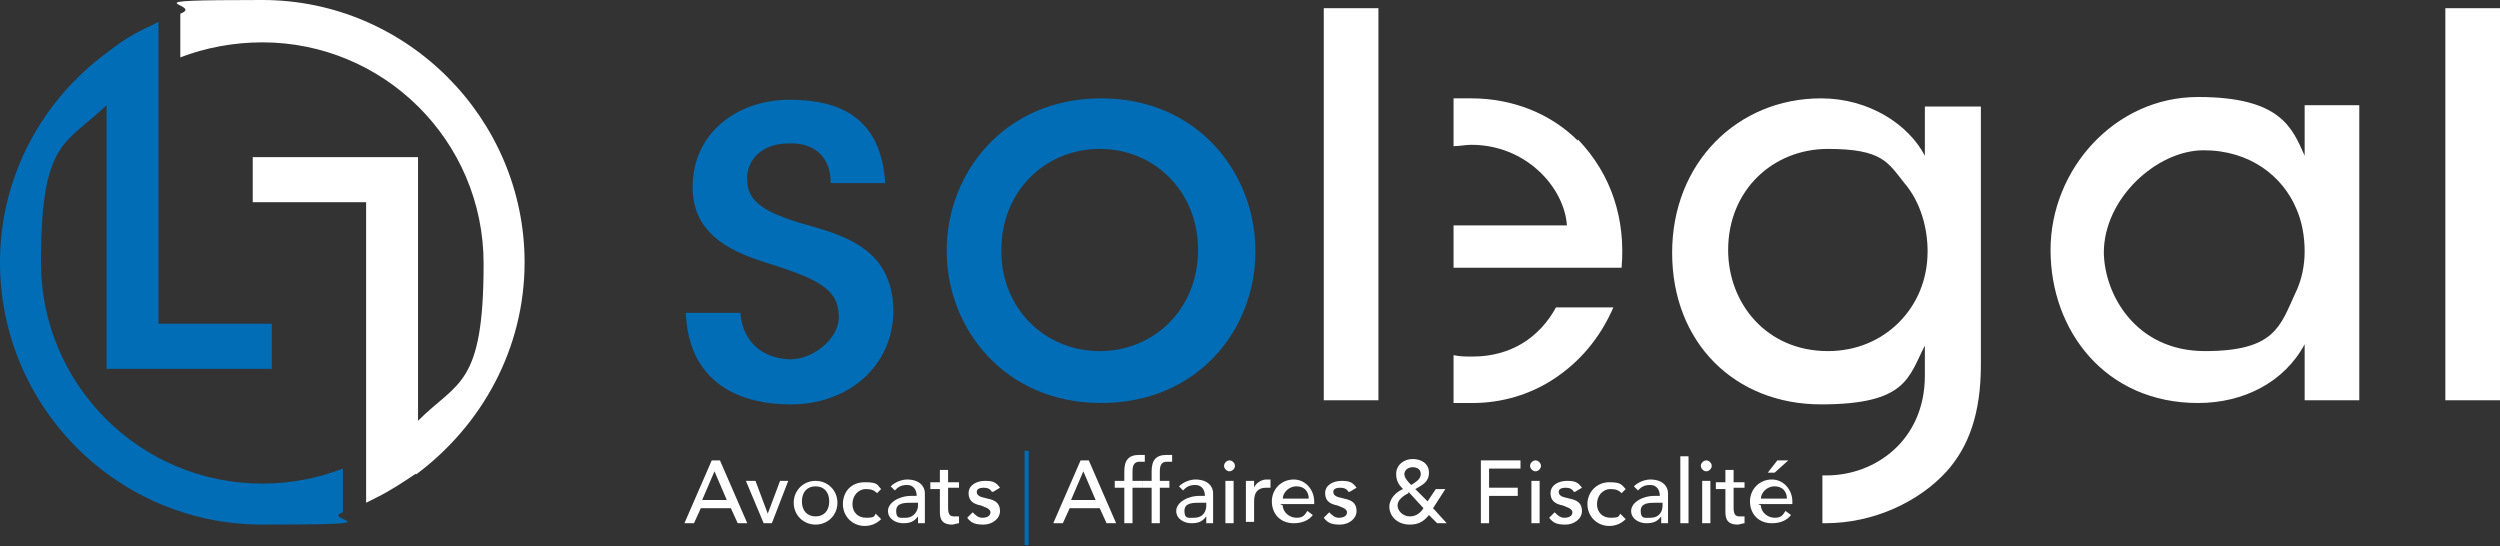
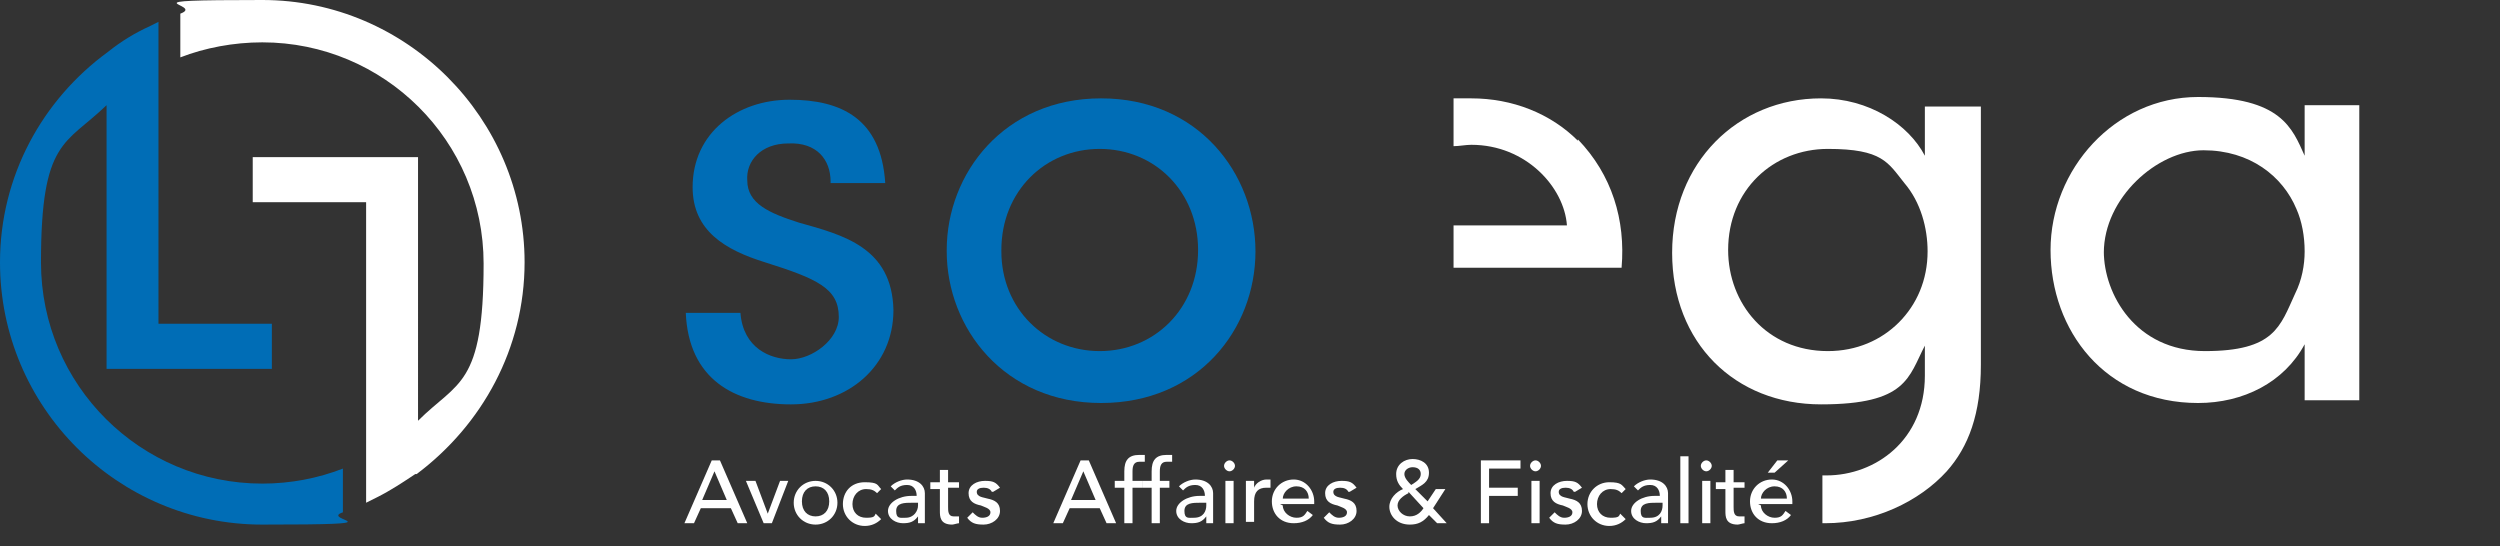
<svg xmlns="http://www.w3.org/2000/svg" id="Calque_1" viewBox="0 0 183 40">
  <rect x="0" y="0" width="183" height="40" fill="#333333" stroke="none" />
  <defs>
    <style>      .st0 {        fill: #006db6;      }      .st1 {        fill: #fff;      }    </style>
  </defs>
  <path class="st1" d="M38.4,19.2C38.4,8.7,29.8,0,19.2,0s-4.1.3-6,1v3.2c1.8-.7,3.9-1.1,6-1.1,8.9,0,16.2,7.2,16.2,16.2s-1.9,8.6-4.8,11.5V11.5h-12.1v3.3h8.3v22l.8-.4c1-.5,1.9-1.1,2.8-1.7h.1c4.8-3.6,7.9-9.2,7.9-15.5Z" />
  <path class="st0" d="M19.2,35.4c-8.9,0-16.2-7.2-16.2-16.2s1.8-8.6,4.8-11.5v19.3h12.1v-3.3h-8.3V1.6l-.6.3c-1.1.5-2.1,1.1-3.1,1.9h0C3.1,7.3,0,12.9,0,19.2c0,10.6,8.6,19.2,19.2,19.2s4.1-.3,5.9-.9v-3.2c-1.8.7-3.8,1.1-5.9,1.1Z" />
  <path class="st1" d="M52.1,33.7h.6l2,4.6h-.7l-.5-1.1h-2.2l-.5,1.1h-.7l2-4.6ZM53.2,36.6l-.9-2.1h0l-.9,2.1h1.7Z" />
  <path class="st1" d="M54.6,35.2h.7l.9,2.4.9-2.4h.6l-1.2,3.1h-.6l-1.3-3.1Z" />
  <path class="st1" d="M59.7,35.2c.9,0,1.6.7,1.6,1.6s-.7,1.6-1.6,1.6-1.6-.7-1.6-1.6.7-1.6,1.6-1.6ZM59.7,37.8c.6,0,1-.4,1-1.1s-.4-1.1-1-1.1-1,.4-1,1.1.4,1.1,1,1.1Z" />
  <path class="st1" d="M64.2,36.1c-.2-.2-.4-.3-.8-.3-.6,0-1,.5-1,1.1s.4,1,1,1,.6-.1.7-.3l.4.4c-.3.3-.7.5-1.2.5-.9,0-1.6-.7-1.6-1.6s.6-1.6,1.6-1.6.9.2,1.2.5l-.4.4Z" />
  <path class="st1" d="M65.2,35.6c.3-.3.8-.5,1.2-.5.9,0,1.3.5,1.3,1v1.6c0,.2,0,.4,0,.6h-.5c0-.2,0-.3,0-.5h0c-.3.4-.6.5-1.1.5s-1.1-.3-1.1-.9.8-1.1,1.7-1.1h.4c0-.4-.2-.8-.7-.8s-.7.2-.9.4l-.4-.4ZM66.8,36.8c-.6,0-1.2,0-1.2.6s.3.5.7.5c.6,0,.9-.5.9-.9v-.2h-.3Z" />
  <path class="st1" d="M70.2,35.7h-.8v1.4c0,.3,0,.7.4.7s.3,0,.4,0v.5c-.1,0-.4.1-.5.1-.9,0-.9-.6-.9-1v-1.6h-.7v-.5h.7v-.9h.6v.9h.8v.5Z" />
  <path class="st1" d="M72.6,36c-.1-.2-.3-.3-.6-.3s-.5.1-.5.3c0,.4.5.4.8.5.5.1.9.3.9.9s-.6,1-1.2,1-.9-.1-1.2-.5l.4-.4c.2.2.4.4.7.4s.6-.1.6-.4-.5-.4-.7-.5c-.5-.1-.9-.3-.9-.9s.6-.9,1.2-.9.8.1,1.1.5l-.5.3Z" />
  <path class="st1" d="M79.1,33.7h.6l2,4.6h-.7l-.5-1.1h-2.2l-.5,1.1h-.7l2-4.6ZM80.2,36.6l-.9-2.1h0l-.9,2.1h1.7Z" />
  <path class="st1" d="M82.3,35.7h-.7v-.5h.7v-.7c0-.8.3-1.2,1.1-1.2s.3,0,.4,0v.5c-.2,0-.3,0-.4,0-.4,0-.5.3-.5.7v.7h.7v.5h-.7v2.6h-.6v-2.6Z" />
  <path class="st1" d="M84.3,35.7h-.7v-.5h.7v-.7c0-.8.3-1.2,1.1-1.2s.3,0,.4,0v.5c-.2,0-.3,0-.4,0-.4,0-.5.3-.5.7v.7h.7v.5h-.7v2.6h-.6v-2.6Z" />
  <path class="st1" d="M86.3,35.6c.3-.3.8-.5,1.2-.5.9,0,1.3.5,1.3,1v1.6c0,.2,0,.4,0,.6h-.5c0-.2,0-.3,0-.5h0c-.3.4-.6.5-1.1.5s-1.1-.3-1.1-.9.8-1.1,1.7-1.1h.4c0-.4-.2-.8-.7-.8s-.7.2-.9.4l-.4-.4ZM87.9,36.8c-.6,0-1.2,0-1.2.6s.3.5.7.5c.7,0,.9-.5.9-.9v-.2h-.3Z" />
  <path class="st1" d="M90,33.7c.2,0,.4.2.4.4s-.2.4-.4.4-.4-.2-.4-.4.2-.4.4-.4ZM89.7,35.2h.6v3.1h-.6v-3.1Z" />
  <path class="st1" d="M91.2,35.2h.6v.5h0c.1-.3.5-.6.9-.6s.2,0,.3,0v.6c-.1,0-.2,0-.3,0-.6,0-.9.3-.9,1v1.5h-.6v-3.1h0Z" />
  <path class="st1" d="M93.9,37c0,.5.5.9,1,.9s.6-.2.8-.5l.4.3c-.3.4-.8.6-1.4.6-1,0-1.6-.7-1.6-1.6s.7-1.6,1.6-1.6,1.5.8,1.5,1.6v.2h-2.5ZM95.8,36.5c0-.5-.3-.9-.9-.9s-1,.5-1,.9h1.8Z" />
  <path class="st1" d="M98.7,36c-.1-.2-.3-.3-.6-.3s-.5.1-.5.3c0,.4.5.4.8.5.5.1.9.3.9.9s-.6,1-1.2,1-.9-.1-1.2-.5l.4-.4c.2.2.4.4.7.4s.6-.1.6-.4-.5-.4-.7-.5c-.5-.1-.9-.3-.9-.9s.6-.9,1.2-.9.8.1,1.1.5l-.5.3Z" />
  <path class="st1" d="M106,38.3h-.8l-.6-.6c-.4.5-.8.7-1.4.7-1,0-1.5-.7-1.5-1.3s.5-1.1,1-1.3c-.3-.3-.5-.6-.5-1.1,0-.7.6-1.1,1.2-1.1s1.2.3,1.2,1-.5.9-1,1.2l.9.9.6-.9h.7l-.9,1.4,1,1.1ZM103.1,36.1c-.4.2-.8.5-.8.9s.4.8.9.8.8-.3,1-.6l-1.1-1.2ZM103.4,34.2c-.3,0-.6.2-.6.5s.3.6.5.8c.3-.2.7-.4.7-.8,0-.3-.2-.5-.6-.5Z" />
  <path class="st1" d="M108.4,33.7h2.9v.6h-2.3v1.4h2.1v.6h-2.1v2h-.6v-4.6Z" />
  <path class="st1" d="M112.4,33.7c.2,0,.4.2.4.4s-.2.4-.4.4-.4-.2-.4-.4.2-.4.4-.4ZM112.1,35.2h.6v3.1h-.6v-3.1Z" />
  <path class="st1" d="M115.2,36c-.1-.2-.3-.3-.6-.3s-.5.1-.5.3c0,.4.5.4.8.5.5.1.9.3.9.9s-.6,1-1.2,1-.9-.1-1.2-.5l.4-.4c.2.2.4.4.7.4s.6-.1.6-.4-.5-.4-.7-.5c-.5-.1-.9-.3-.9-.9s.6-.9,1.2-.9.8.1,1.1.5l-.5.3Z" />
  <path class="st1" d="M118.7,36.1c-.2-.2-.4-.3-.8-.3-.6,0-1,.5-1,1.1s.4,1,1,1,.6-.1.7-.3l.4.4c-.3.3-.7.5-1.2.5-.9,0-1.6-.7-1.6-1.6s.7-1.6,1.6-1.6.9.2,1.2.5l-.4.4Z" />
  <path class="st1" d="M119.6,35.6c.3-.3.8-.5,1.2-.5.9,0,1.3.5,1.3,1v1.6c0,.2,0,.4,0,.6h-.5c0-.2,0-.3,0-.5h0c-.3.4-.6.5-1.1.5s-1.1-.3-1.1-.9.8-1.1,1.7-1.1h.4c0-.4-.2-.8-.7-.8s-.7.2-.9.4l-.4-.4ZM121.3,36.8c-.6,0-1.2,0-1.2.6s.3.5.7.5c.7,0,.9-.5.9-.9v-.2h-.3Z" />
  <path class="st1" d="M123,33.4h.6v4.9h-.6v-4.9Z" />
  <path class="st1" d="M124.9,33.7c.2,0,.4.2.4.4s-.2.4-.4.4-.4-.2-.4-.4.2-.4.4-.4ZM124.6,35.2h.6v3.1h-.6v-3.1Z" />
  <path class="st1" d="M127.7,35.7h-.8v1.4c0,.3,0,.7.4.7s.3,0,.4,0v.5c-.1,0-.4.1-.5.1-.9,0-.9-.6-.9-1v-1.6h-.7v-.5h.7v-.9h.6v.9h.8v.5h0Z" />
  <path class="st1" d="M128.9,37c0,.5.5.9,1,.9s.6-.2.8-.5l.4.3c-.3.4-.8.6-1.4.6-1,0-1.6-.7-1.6-1.6s.7-1.6,1.6-1.6,1.5.8,1.5,1.6v.2h-2.5ZM130.8,36.5c0-.5-.3-.9-.9-.9s-1,.5-1,.9h1.8ZM130.1,33.7h.8l-1,.9h-.5l.7-.9Z" />
-   <path class="st0" d="M75.3,33h-.3v6.9h.3v-6.9Z" />
  <path class="st0" d="M60.8,13.3c0-1.6-1-2.9-3.1-2.8-2,0-3.1,1.3-3,2.7,0,1.7,1.6,2.4,3.8,3.1,3.2.9,6.8,1.8,6.9,6.4,0,4.1-3.3,6.9-7.5,6.9s-7.5-1.9-7.7-6.7h4c.2,2.6,2.2,3.4,3.7,3.4s3.5-1.4,3.5-3.1c0-2.1-1.6-2.8-5.4-4-2.9-.9-5.3-2.3-5.3-5.5,0-4,3.3-6.4,7.1-6.4s6.7,1.4,7,6.1h-4Z" />
  <path class="st0" d="M69.3,18.3c0-5.6,4.2-11.1,11.3-11.1s11.3,5.5,11.3,11.2-4.2,11.1-11.3,11.1-11.3-5.5-11.3-11.1h0ZM73.3,18.4c0,4.2,3.2,7.3,7.2,7.3s7.2-3.1,7.2-7.4-3.2-7.4-7.2-7.4-7.2,3.1-7.2,7.4h0Z" />
-   <path class="st1" d="M96.9.6h4v28.7h-4V.6Z" />
-   <path class="st1" d="M107.8,26.1c-.5,0-.9,0-1.4-.1v3.5c.4,0,.9,0,1.4,0,2.1,0,4.2-.6,6-1.8,1.8-1.2,3.3-2.9,4.3-5.2h-4.2c-1.2,2.2-3.3,3.6-6.1,3.6Z" />
  <path class="st1" d="M115.5,10.3c-2-2-4.8-3.1-7.8-3.1s-.9,0-1.3,0v3.5c.4,0,.9-.1,1.3-.1,4,0,6.8,3.1,7,5.9h-8.3v3.1h12.3c.3-3.5-.7-6.8-3.2-9.4Z" />
  <path class="st1" d="M140.9,7.8v3.6c-1.2-2.3-4.1-4.2-7.6-4.2-6.1,0-10.9,4.7-10.9,11.3s4.6,11.1,10.9,11.1,6.4-2,7.6-4.3v2.2c0,4.7-3.6,7.3-7.2,7.3s-.2,0-.3,0v3.5c0,0,.1,0,.2,0,3.6,0,6.9-1.6,8.9-3.8,1.6-1.8,2.5-4.2,2.5-7.8V7.8h-4ZM139,23.6c-1.3,1.3-3.1,2.1-5.2,2.1-4.5,0-7.3-3.5-7.3-7.4h0c0-4.4,3.3-7.4,7.3-7.4s4.4,1,5.6,2.5c1.2,1.4,1.7,3.3,1.7,5,0,2.1-.8,3.9-2.1,5.2Z" />
  <path class="st1" d="M172.7,29.3h-4v-4.1c-1.5,2.8-4.5,4.3-7.8,4.3-6.8,0-10.8-5.3-10.8-11.2s4.7-11.2,10.8-11.2,6.9,2.3,7.8,4.3v-3.7h4v21.5ZM154,18.4c0,3.1,2.3,7.3,7.4,7.3s5.5-1.8,6.6-4.2c.5-1,.7-2.1.7-3.1,0-1.1-.2-2.2-.6-3.1-1-2.4-3.4-4.3-6.8-4.3s-7.3,3.5-7.3,7.5h0Z" />
-   <path class="st1" d="M179,.6h4v28.7h-4V.6Z" />
</svg>